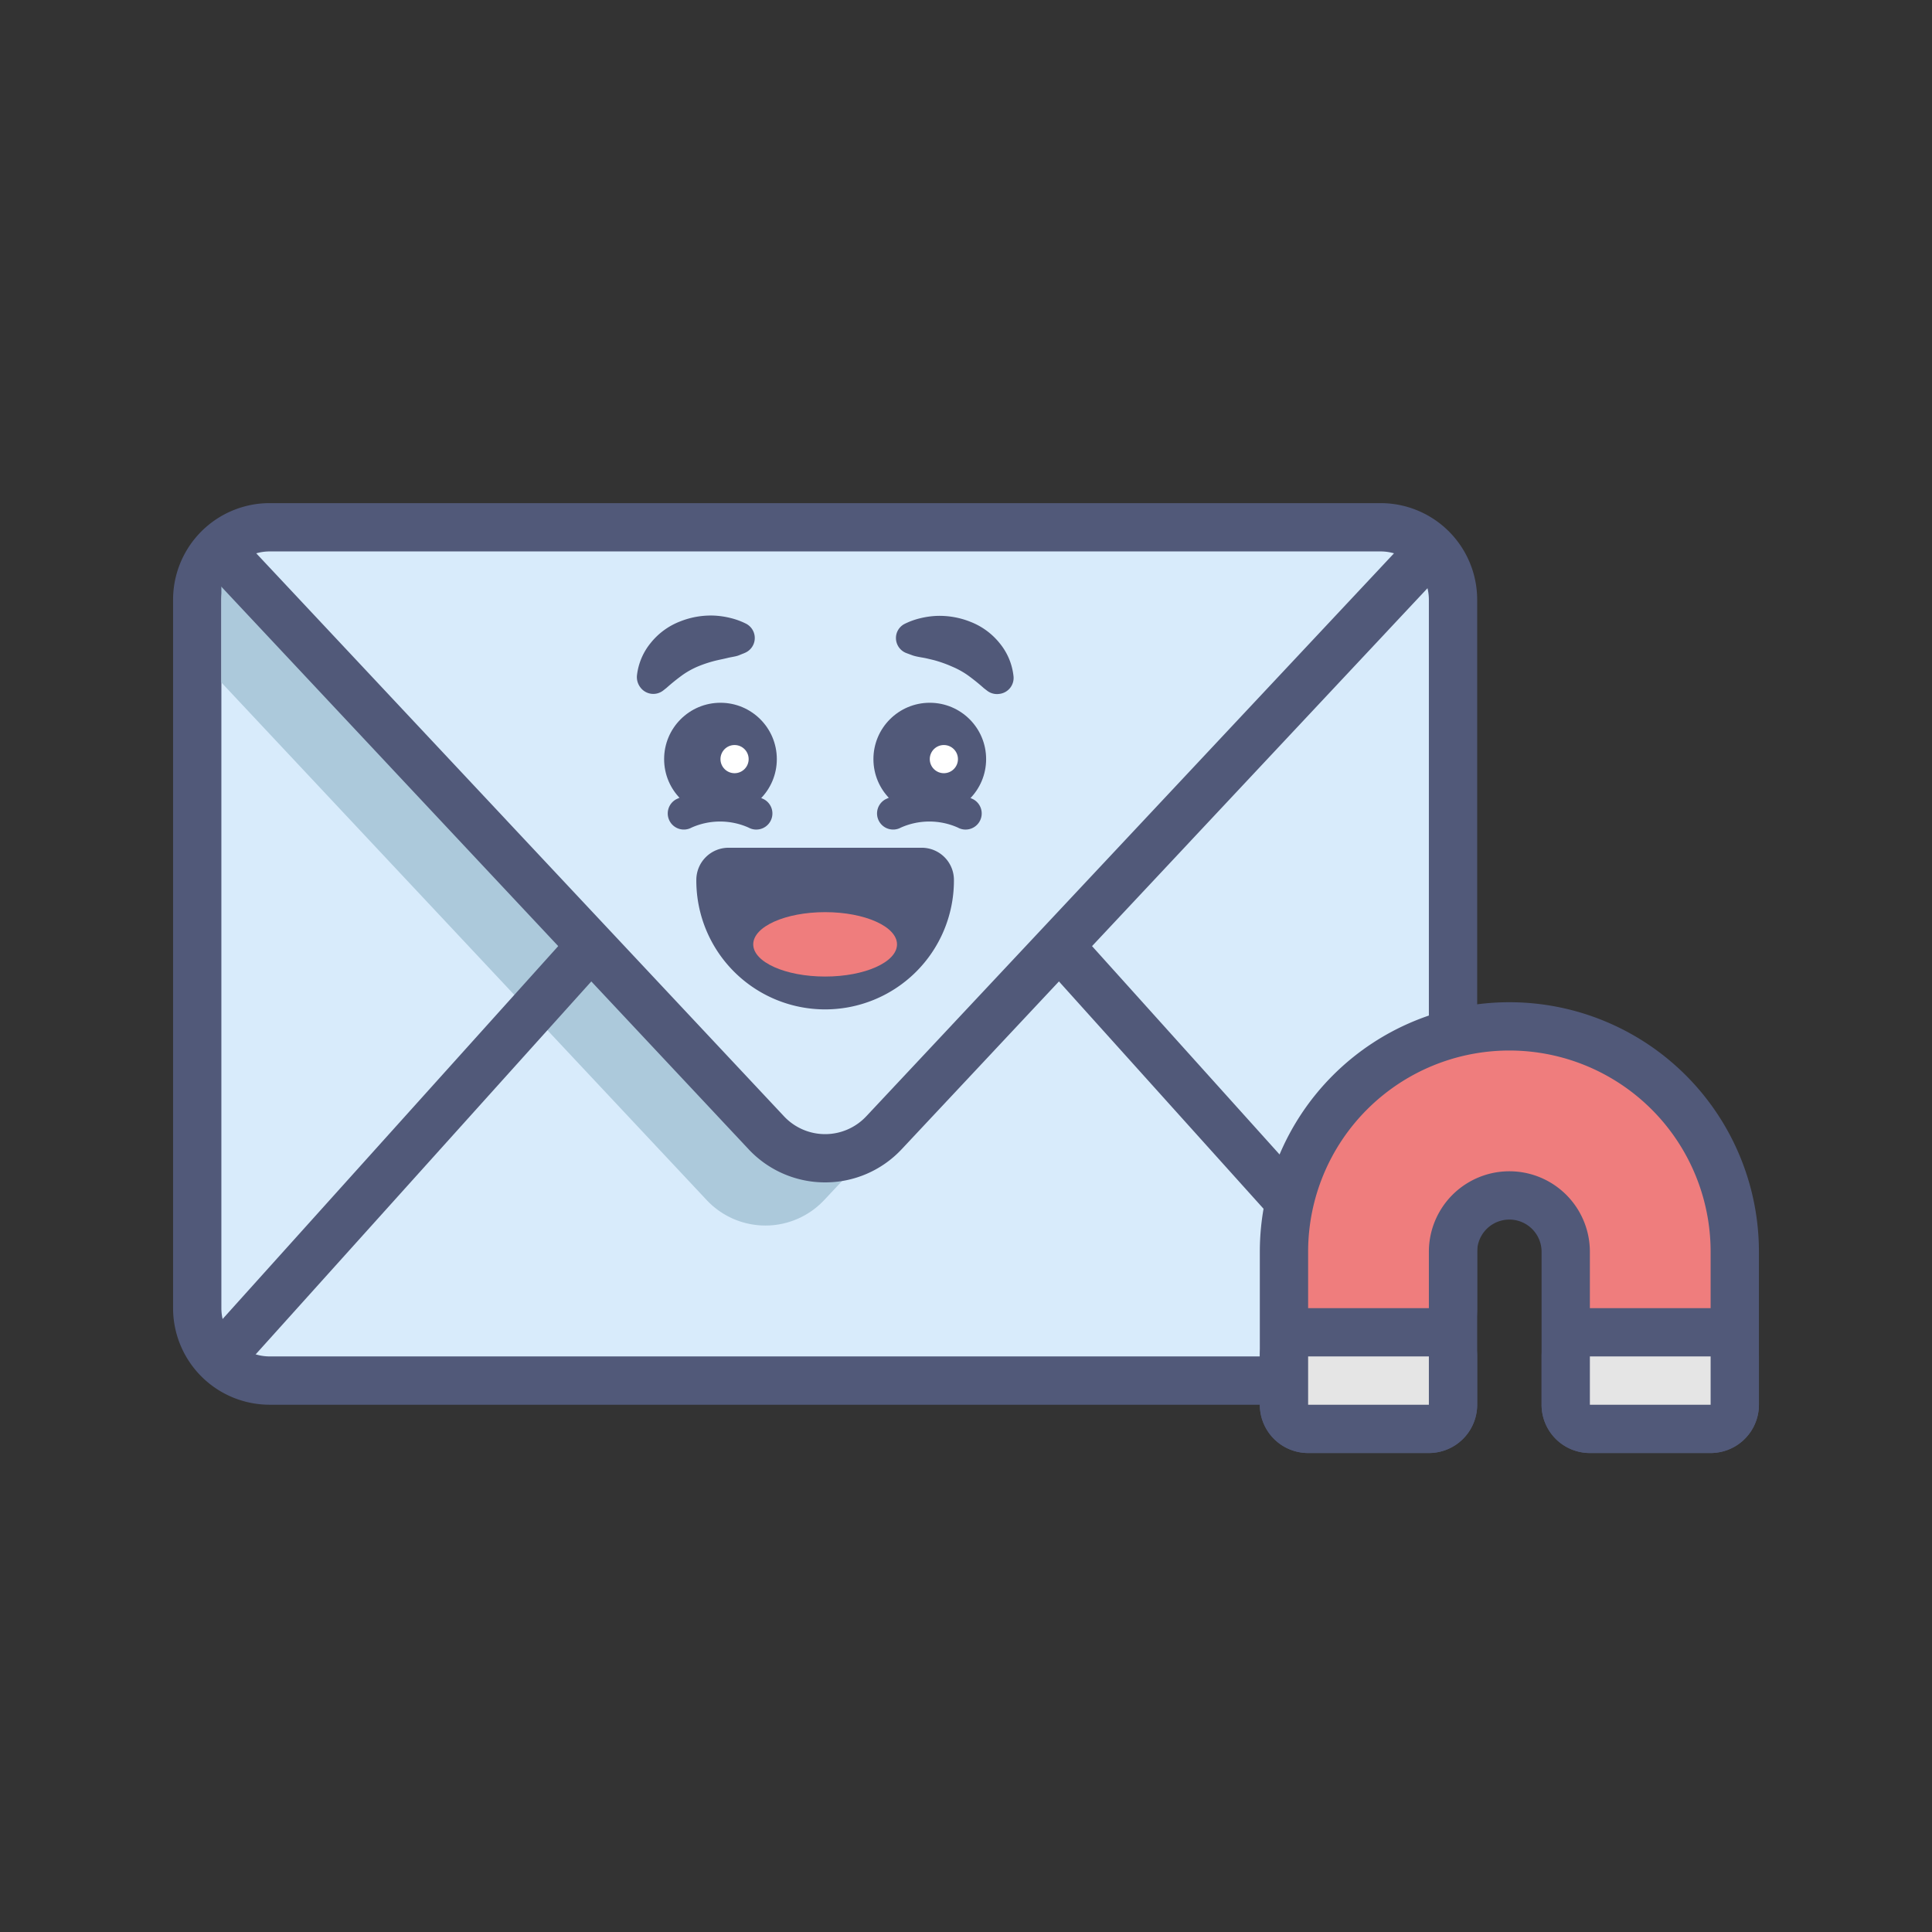
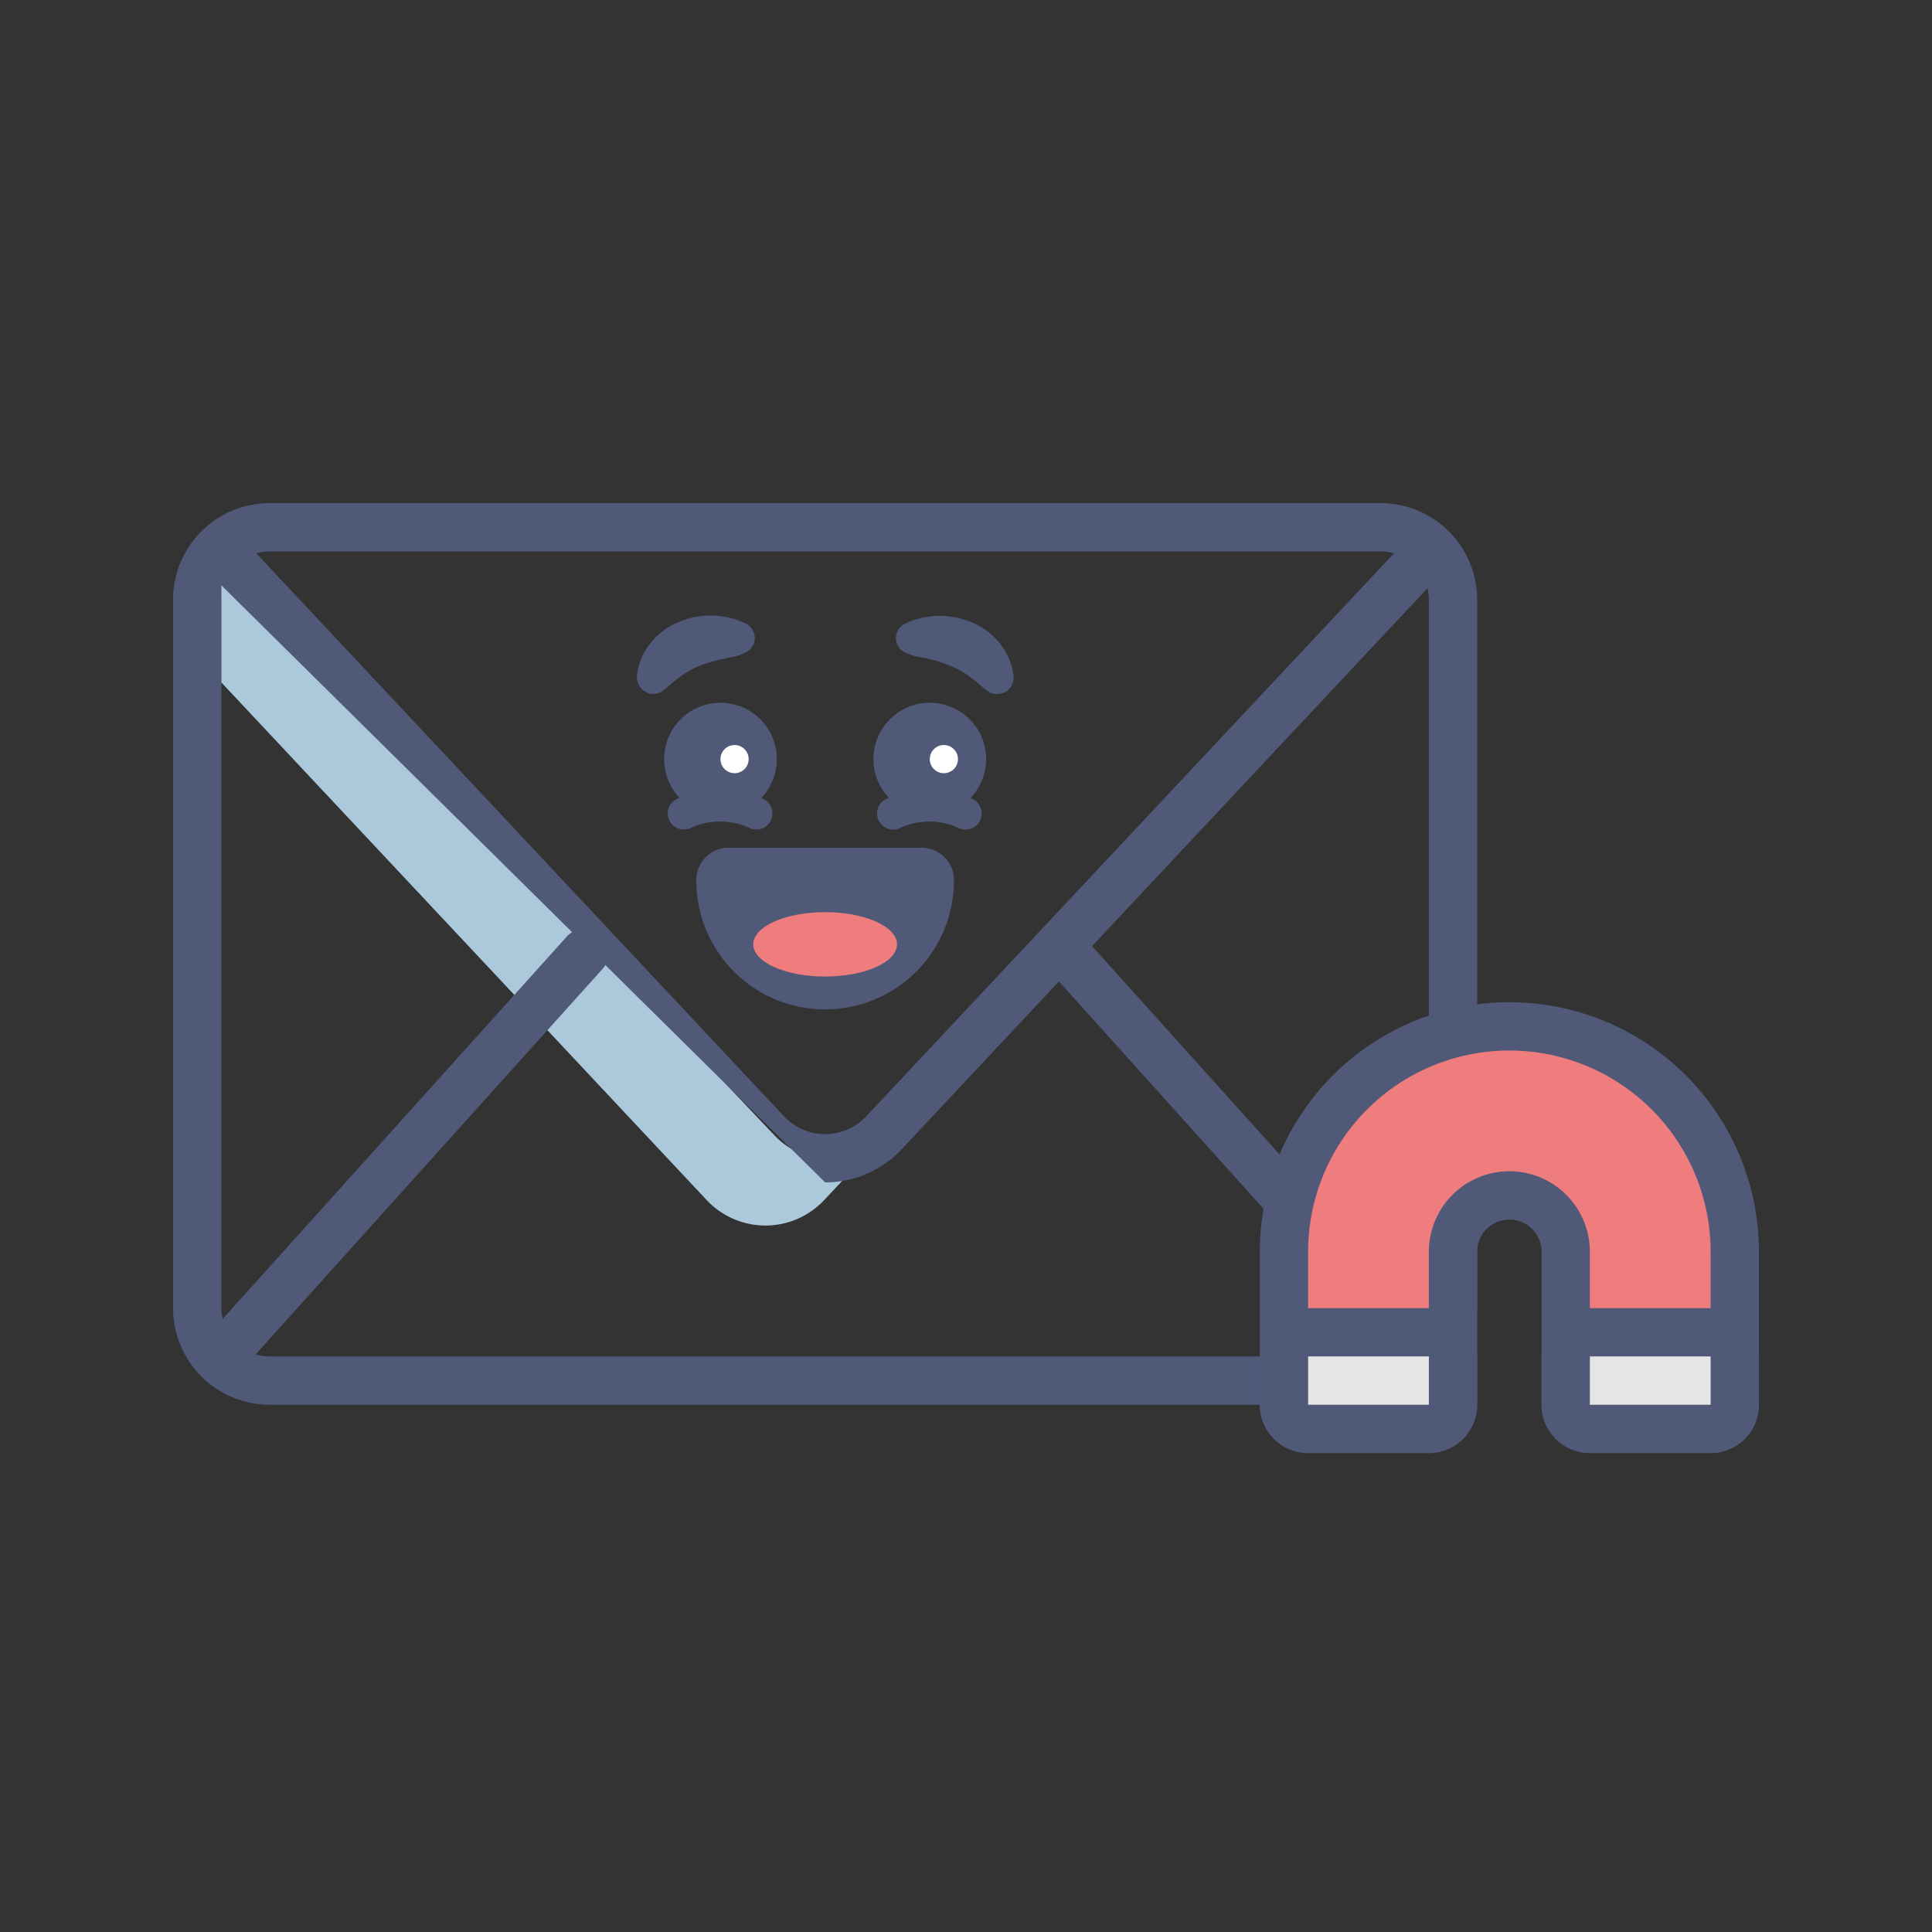
<svg xmlns="http://www.w3.org/2000/svg" id="Layer_1" data-name="Layer 1" viewBox="0 0 240 240">
  <rect x="0" y="0" width="240" height="240" fill="#333333" stroke="none" />
  <defs>
    <style>.cls-1{fill:#d8ebfb;}.cls-2{fill:#515979;}.cls-3{fill:#acc9db;}.cls-4{fill:#fff;}.cls-5{fill:#ef7d7d;}.cls-6{fill:#e5e5e5;}</style>
  </defs>
-   <rect class="cls-1" x="24.5" y="65.5" width="156" height="106" rx="9" />
  <path class="cls-2" d="M171.5,68.5a6,6,0,0,1,6,6v88a6,6,0,0,1-6,6H33.5a6,6,0,0,1-6-6v-88a6,6,0,0,1,6-6h138m0-6H33.5a12,12,0,0,0-12,12v88a12,12,0,0,0,12,12h138a12,12,0,0,0,12-12v-88a12,12,0,0,0-12-12Z" />
  <path class="cls-3" d="M96.17,141,27.5,68.5V84.78l60.29,64.3a10,10,0,0,0,14.59,0l5.7-6.07A10,10,0,0,1,96.17,141Z" />
-   <path class="cls-2" d="M102.5,146.88h0A13,13,0,0,1,93,142.77L25.31,70.55a3,3,0,1,1,4.38-4.1l67.7,72.22a7,7,0,0,0,10.22,0l67.7-72.22a3,3,0,0,1,4.38,4.1L112,142.77A13,13,0,0,1,102.5,146.88Z" />
+   <path class="cls-2" d="M102.5,146.88h0L25.31,70.55a3,3,0,1,1,4.38-4.1l67.7,72.22a7,7,0,0,0,10.22,0l67.7-72.22a3,3,0,0,1,4.38,4.1L112,142.77A13,13,0,0,1,102.5,146.88Z" />
  <path class="cls-2" d="M177.5,171.5a3,3,0,0,1-2.23-1l-45-50a3,3,0,1,1,4.46-4l45,50a3,3,0,0,1-2.23,5Z" />
  <path class="cls-2" d="M27.5,171.5a3,3,0,0,1-2.23-5l45-50a3,3,0,1,1,4.46,4l-45,50A3,3,0,0,1,27.5,171.5Z" />
  <path class="cls-2" d="M120,103.05a1.94,1.94,0,0,1-1-.24,8.7,8.7,0,0,0-7.1,0,2,2,0,0,1-1.9-3.52,12.69,12.69,0,0,1,10.9,0,2,2,0,0,1-1,3.76Z" />
  <circle class="cls-2" cx="115.5" cy="94.3" r="7" />
  <circle class="cls-4" cx="117.25" cy="94.3" r="1.75" />
  <path class="cls-2" d="M112.32,77.53a9,9,0,0,1,2-.73,10.47,10.47,0,0,1,2-.29,10.31,10.31,0,0,1,4.22.73,8.66,8.66,0,0,1,3.64,2.66,7.73,7.73,0,0,1,1.71,4,2,2,0,0,1-1.76,2.3,2,2,0,0,1-1.52-.41l-.39-.3a25.11,25.11,0,0,0-2-1.61,10.28,10.28,0,0,0-1.92-1.06A15.57,15.57,0,0,0,116,82c-.43-.1-.88-.22-1.34-.3s-1-.17-1.36-.31l-.73-.27a2,2,0,0,1-1.15-2.55A2,2,0,0,1,112.32,77.53Z" />
  <path class="cls-2" d="M94,103.05a1.94,1.94,0,0,1-1-.24,8.7,8.7,0,0,0-7.1,0,2,2,0,0,1-1.9-3.52,12.69,12.69,0,0,1,10.9,0,2,2,0,0,1-1,3.76Z" />
  <circle class="cls-2" cx="89.5" cy="94.3" r="7" />
  <circle class="cls-4" cx="91.25" cy="94.3" r="1.75" />
  <path class="cls-2" d="M91.75,81.42c-.37.14-.92.2-1.36.31s-.91.2-1.34.3a15.57,15.57,0,0,0-2.33.75,10.28,10.28,0,0,0-1.92,1.06,25.11,25.11,0,0,0-2,1.61l-.38.3a2,2,0,0,1-2.87-.36,2.1,2.1,0,0,1-.42-1.53,7.73,7.73,0,0,1,1.71-4,8.66,8.66,0,0,1,3.64-2.66,10.31,10.31,0,0,1,4.22-.73,10.47,10.47,0,0,1,2,.29,9,9,0,0,1,2,.73,2,2,0,0,1-.19,3.62Z" />
  <path class="cls-2" d="M102.5,123.31a14,14,0,0,1-14-14,2,2,0,0,1,2-2h24a2,2,0,0,1,2,2A14,14,0,0,1,102.5,123.31Z" />
  <path class="cls-2" d="M114.5,109.31h0m0,0a12,12,0,0,1-24,0h24m0-4h-24a4,4,0,0,0-4,4,16,16,0,0,0,32,.16v-.16a4,4,0,0,0-4-4Zm0,8Z" />
  <ellipse class="cls-5" cx="102.5" cy="117.31" rx="8.93" ry="4" />
  <path class="cls-5" d="M197.5,177.5a3,3,0,0,1-3-3v-19a7,7,0,0,0-14,0v19a3,3,0,0,1-3,3h-15a3,3,0,0,1-3-3v-19a28,28,0,0,1,56,0v19a3,3,0,0,1-3,3Z" />
  <path class="cls-2" d="M187.5,130.5a25,25,0,0,1,25,25v19h-15v-19a10,10,0,0,0-20,0v19h-15v-19a25,25,0,0,1,25-25m0-6a31,31,0,0,0-31,31v19a6,6,0,0,0,6,6h15a6,6,0,0,0,6-6v-19a4,4,0,0,1,8,0v19a6,6,0,0,0,6,6h15a6,6,0,0,0,6-6v-19a31,31,0,0,0-31-31Z" />
  <rect class="cls-6" x="159.5" y="165.5" width="21" height="12" rx="3" />
  <path class="cls-2" d="M177.5,168.5v6h-15v-6h15m0-6h-15a6,6,0,0,0-6,6v6a6,6,0,0,0,6,6h15a6,6,0,0,0,6-6v-6a6,6,0,0,0-6-6Z" />
  <rect class="cls-6" x="194.5" y="165.5" width="21" height="12" rx="3" />
  <path class="cls-2" d="M212.5,168.5v6h-15v-6h15m0-6h-15a6,6,0,0,0-6,6v6a6,6,0,0,0,6,6h15a6,6,0,0,0,6-6v-6a6,6,0,0,0-6-6Z" />
</svg>